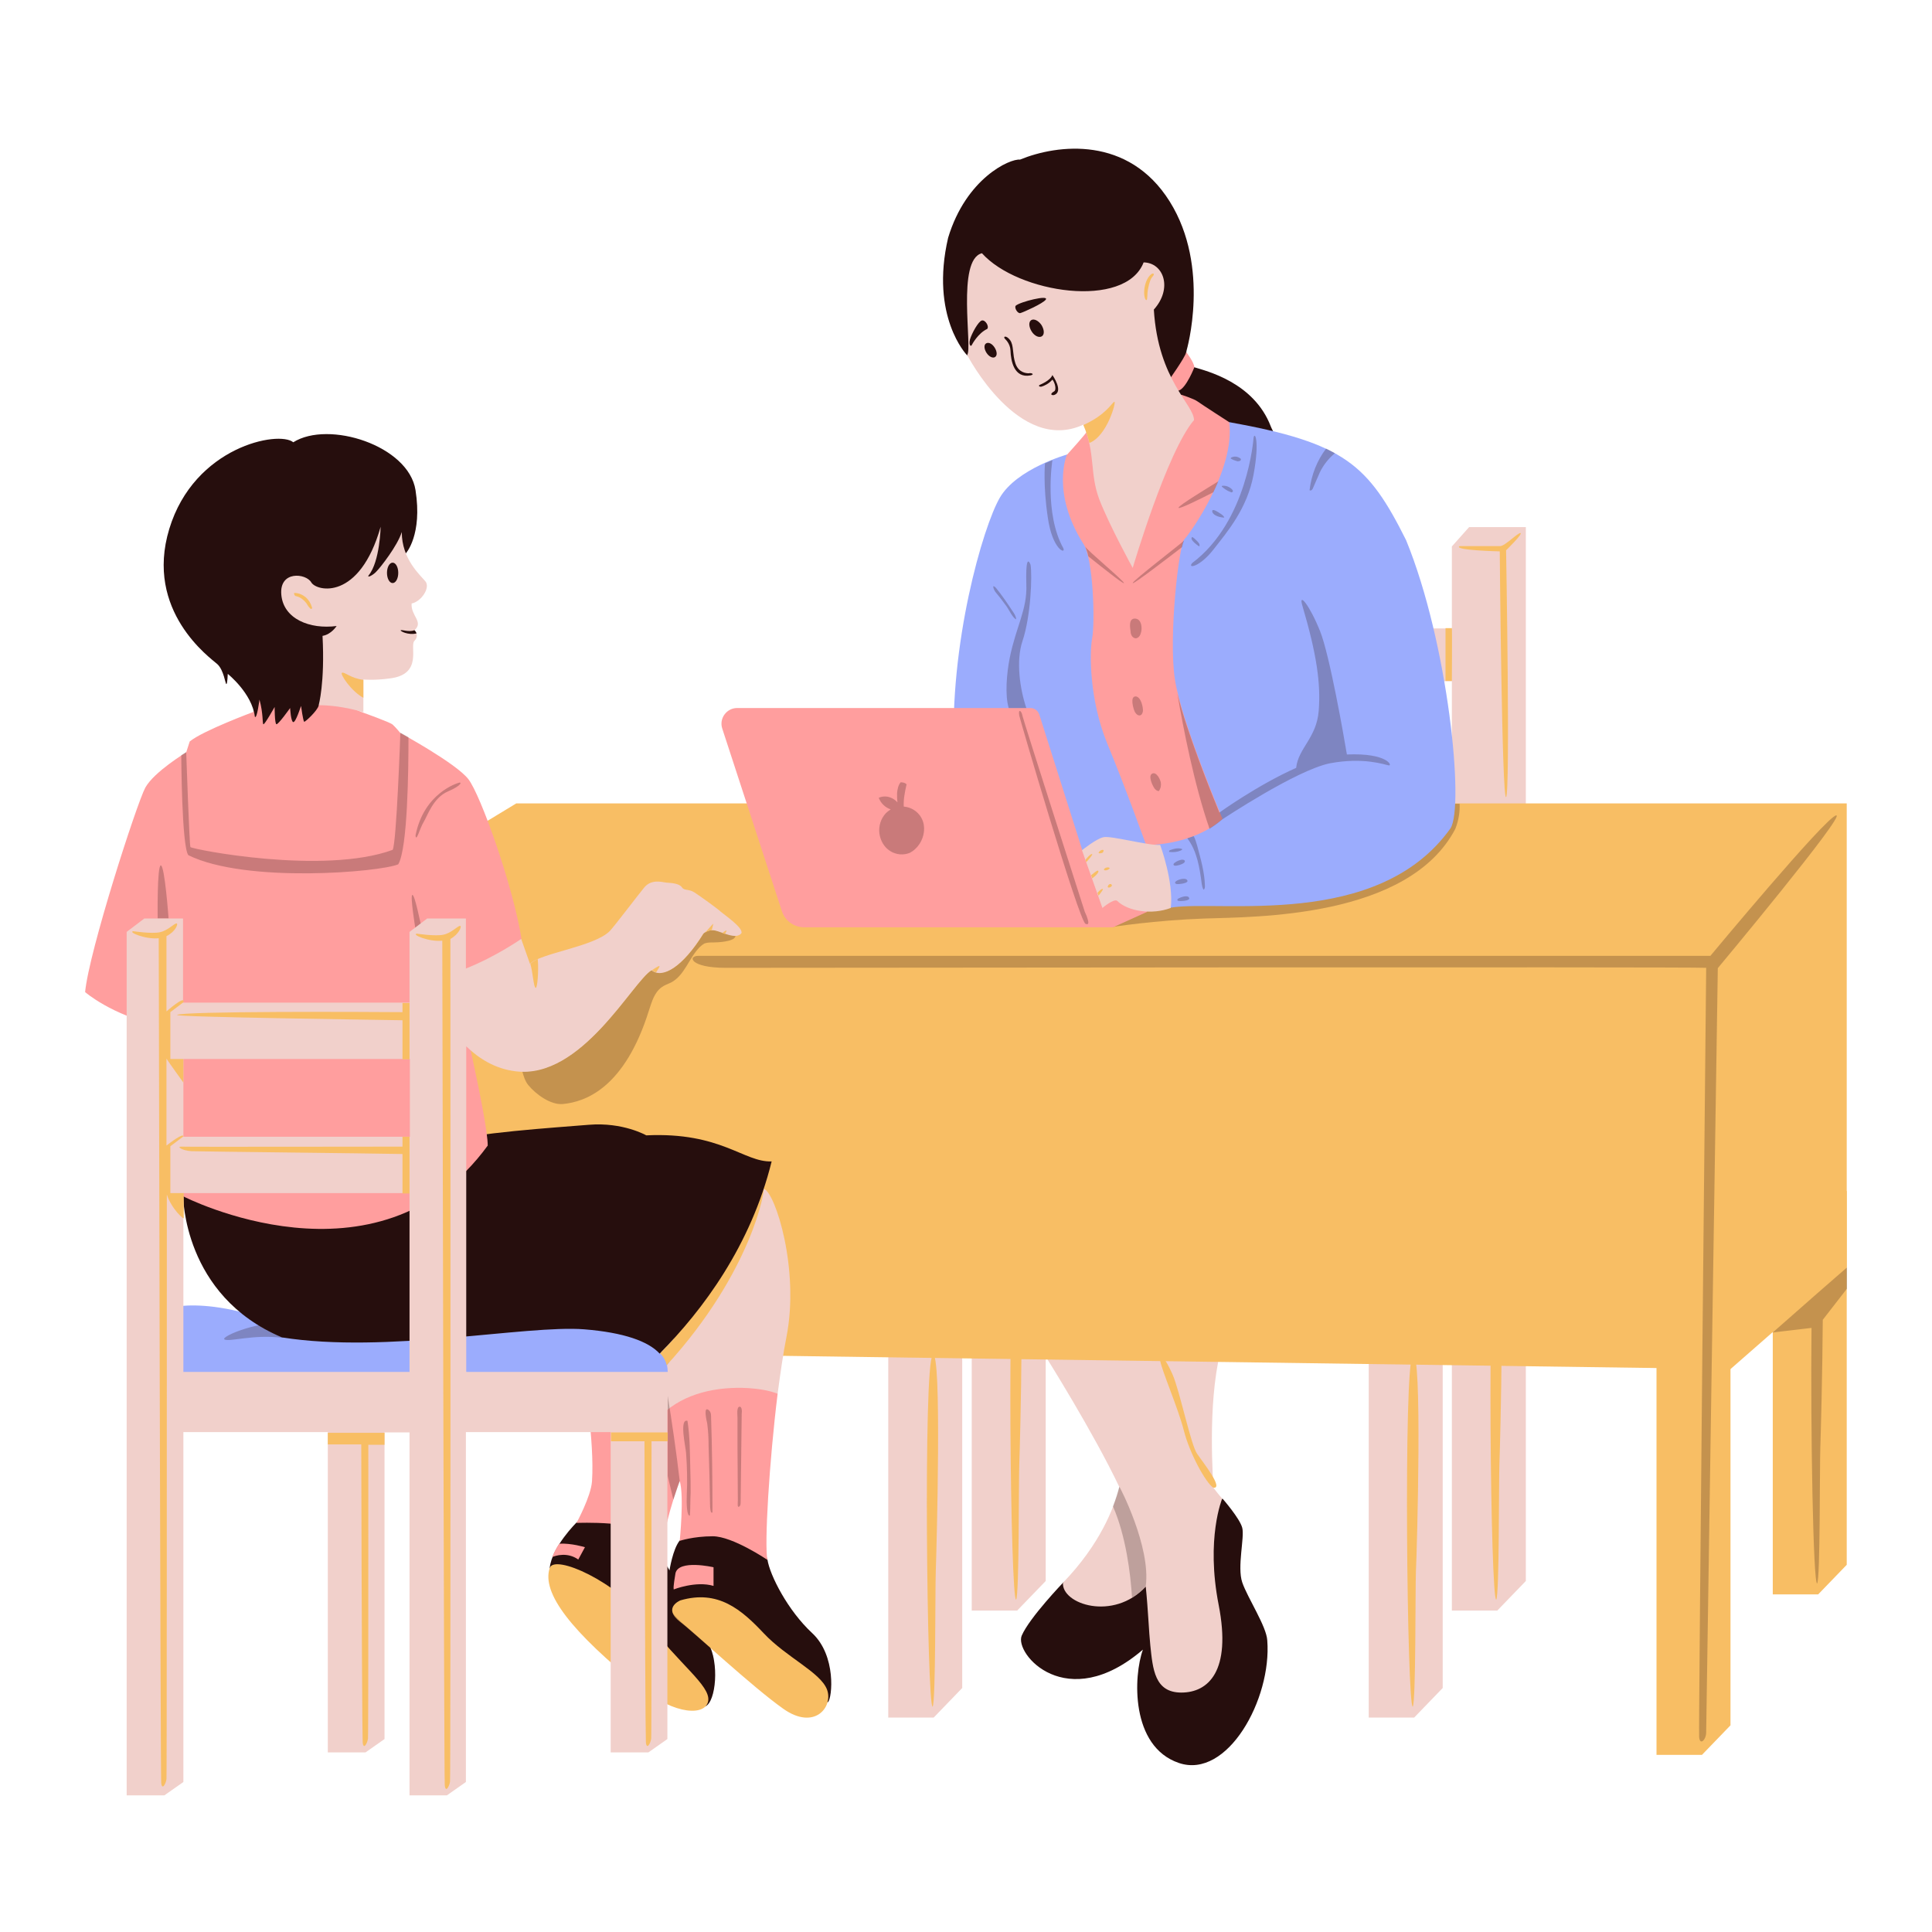
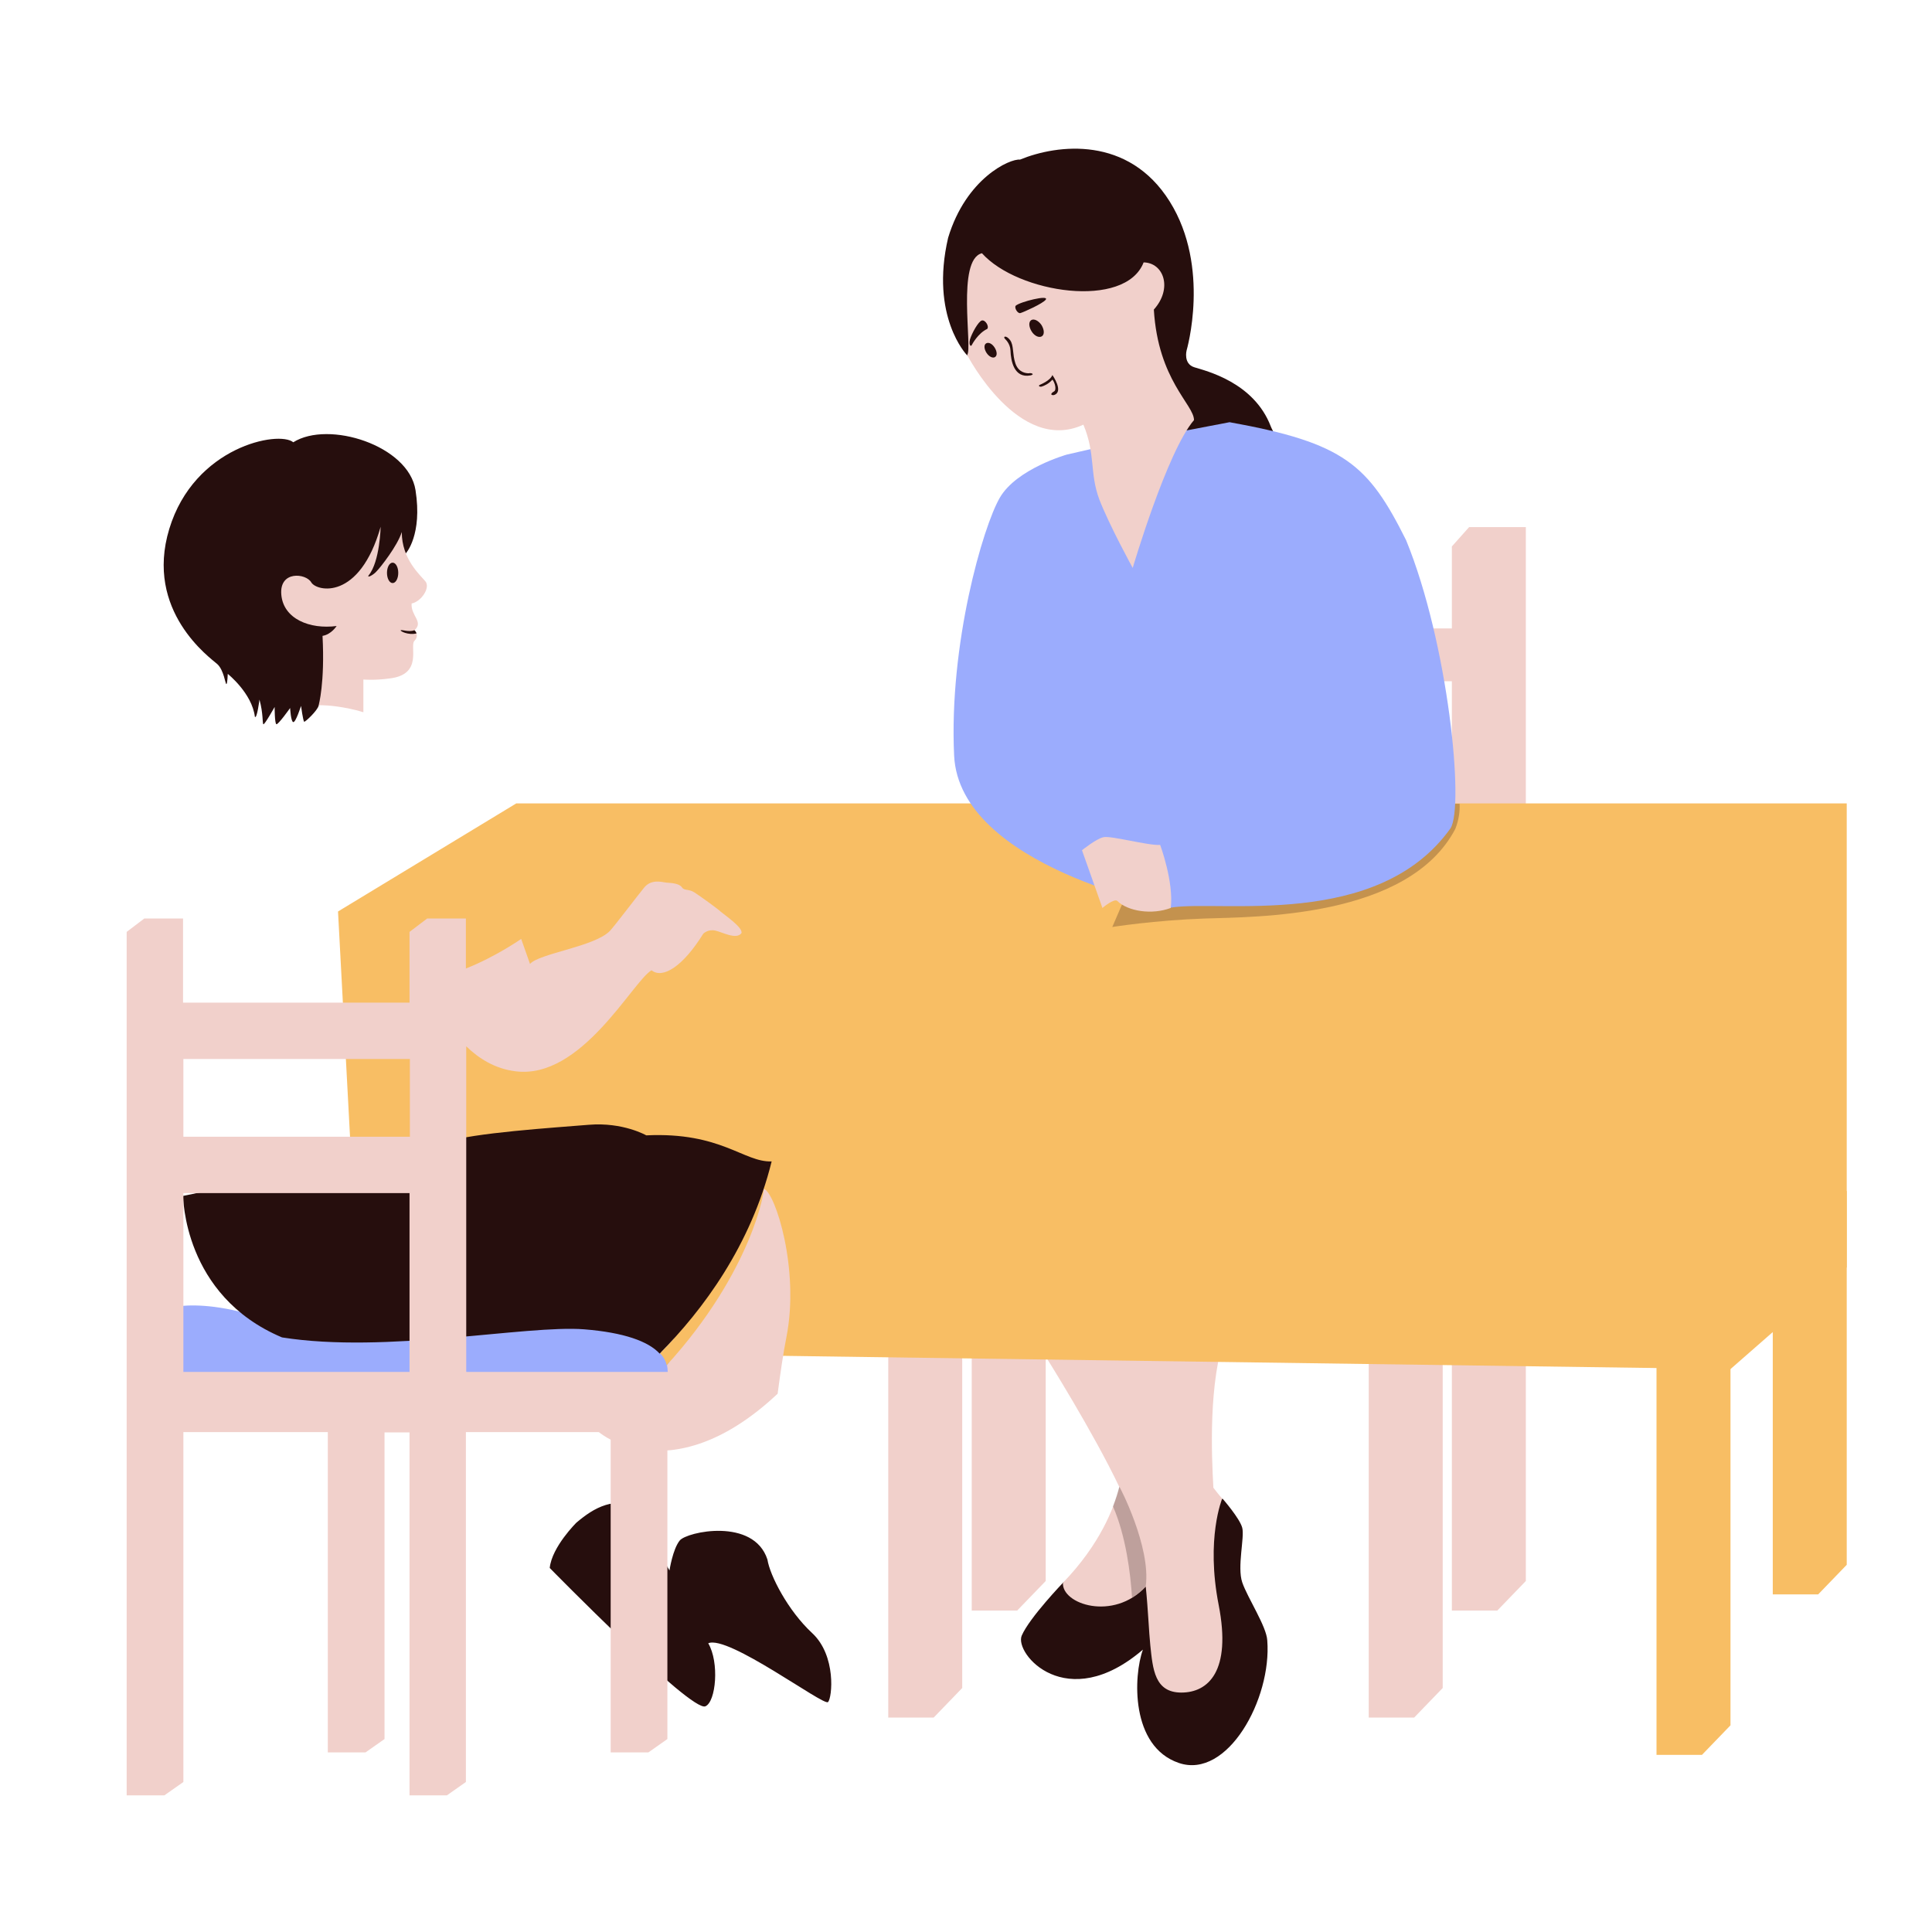
<svg xmlns="http://www.w3.org/2000/svg" width="500" viewBox="0 0 375 375" height="500" preserveAspectRatio="xMidYMid meet">
  <defs>
    <filter x="0%" y="0%" width="100%" height="100%" id="7036290e19" />
    <clipPath id="d8200a3c3f">
      <path d="M 65 155 L 358.52 155 L 358.52 266 L 65 266 Z M 65 155 " clip-rule="nonzero" />
    </clipPath>
    <clipPath id="d1292c9853">
      <path d="M 128 230 L 358.52 230 L 358.52 341 L 128 341 Z M 128 230 " clip-rule="nonzero" />
    </clipPath>
    <mask id="88bb5fc89c">
      <g filter="url(#7036290e19)">
        <rect x="-37.5" width="450" fill="#000000" y="-37.5" height="450" fill-opacity="0.247" />
      </g>
    </mask>
    <clipPath id="a1777796a5">
      <path d="M 0.52 1 L 69 1 L 69 155.559 L 0.52 155.559 Z M 0.52 1 " clip-rule="nonzero" />
    </clipPath>
    <clipPath id="3d0be99752">
      <rect x="0" width="70" y="0" height="156" />
    </clipPath>
    <clipPath id="1d08ad375e">
-       <path d="M 16.52 68 L 239 68 L 239 309 L 16.52 309 Z M 16.52 68 " clip-rule="nonzero" />
-     </clipPath>
+       </clipPath>
    <clipPath id="4218c6541f">
      <path d="M 30 84 L 358.52 84 L 358.52 339 L 30 339 Z M 30 84 " clip-rule="nonzero" />
    </clipPath>
    <mask id="ec3729a018">
      <g filter="url(#7036290e19)">
        <rect x="-37.5" width="450" fill="#000000" y="-37.5" height="450" fill-opacity="0.247" />
      </g>
    </mask>
    <clipPath id="79ddf598a2">
      <path d="M 0.238 0 L 328.52 0 L 328.52 254.398 L 0.238 254.398 Z M 0.238 0 " clip-rule="nonzero" />
    </clipPath>
    <clipPath id="22611fb556">
      <rect x="0" width="329" y="0" height="255" />
    </clipPath>
    <clipPath id="7488dbb284">
      <path d="M 24 49 L 232 49 L 232 348.656 L 24 348.656 Z M 24 49 " clip-rule="nonzero" />
    </clipPath>
  </defs>
  <path fill="#9bacfd" d="M 30.602 254.535 C 30.602 254.535 37.988 250.641 54.602 257.199 C 66.156 261.707 109.23 249.547 117.711 252.961 C 122.566 253.918 126.871 258.84 128.648 262.867 C 129.266 264.168 139.316 272.57 139.316 273.527 C 139.316 273.938 128.309 267.309 125.914 267.855 C 108.547 271.684 34.637 277.082 32.312 270.043 C 29.645 262.051 30.602 254.535 30.602 254.535 Z M 30.602 254.535 " fill-opacity="1" fill-rule="nonzero" />
  <path fill="#260e0d" d="M 237.293 290.883 C 237.293 290.883 240.645 294.707 241.121 296.551 C 241.602 298.398 240.098 304.137 241.121 307.145 C 242.148 310.148 245.84 315.684 245.977 318.418 C 246.867 329.758 238.25 345.402 228.816 342.191 C 219.379 338.98 219.996 325.25 221.84 320.191 C 207.004 332.902 196.816 320.945 198.32 317.461 C 199.824 313.977 206.391 307.145 206.391 307.145 Z M 131.934 299.012 C 130.562 300.719 129.949 304.82 129.949 304.82 L 128.719 302.703 C 128.172 301.746 127.215 300.242 126.668 299.285 C 126.461 298.945 126.258 298.535 125.984 298.262 C 125.641 297.852 125.164 297.645 124.754 297.305 C 123.66 296.484 123.043 295.188 122.293 294.094 C 121.539 293 120.375 291.906 119.008 291.84 C 118.531 291.84 118.051 291.977 117.574 292.113 C 115.387 292.793 113.609 294.094 111.898 295.527 C 111.898 295.527 107.113 300.242 106.703 304.34 C 106.703 304.34 134.188 332.422 136.922 331.191 C 138.973 330.305 139.656 322.652 137.469 318.961 C 141.297 317.254 159.895 331.191 160.715 330.371 C 161.535 329.555 162.359 321.355 157.641 316.98 C 152.922 312.609 149.434 305.777 148.957 302.703 C 146.289 294.504 133.301 297.305 131.934 299.012 Z M 131.934 299.012 " fill-opacity="1" fill-rule="nonzero" />
  <path fill="#f1d0cb" d="M 296.164 102.309 L 296.164 171.93 L 281.805 171.93 L 281.805 132.234 L 240.848 132.234 L 240.848 121.984 L 281.805 121.984 L 281.805 106.066 L 285.156 102.309 Z M 188.613 312.609 L 197.434 312.609 L 202.973 306.871 L 202.973 234.309 L 188.613 234.309 Z M 172.41 333.379 L 181.227 333.379 L 186.766 327.641 L 186.766 255.012 L 172.41 255.012 Z M 265.668 333.379 L 274.488 333.379 L 280.027 327.641 L 280.027 255.012 L 265.668 255.012 Z M 281.805 312.609 L 290.625 312.609 L 296.164 306.871 L 296.164 234.309 L 281.805 234.309 Z M 220.199 252.961 C 220.062 253.234 219.859 255.488 219.586 258.703 C 214.117 259.453 203.039 263.414 203.039 263.414 C 203.039 263.414 212.203 277.969 217.262 288.629 C 216.234 292.727 213.5 299.766 206.32 307.211 C 206.047 311.379 216.098 314.727 222.391 307.961 C 222.867 312.676 223.004 316.844 223.277 319.371 C 223.758 323.949 224.098 328.527 229.293 328.527 C 234.492 328.527 239.07 324.43 236.543 311.516 C 234.012 298.602 237.227 290.883 237.227 290.883 C 236.746 290.336 236.133 289.582 235.516 288.766 C 235.176 282.547 234.492 268.266 237.977 258.566 C 241.668 248.246 220.68 252.004 220.199 252.961 Z M 220.199 252.961 " fill-opacity="1" fill-rule="nonzero" />
  <g clip-path="url(#d8200a3c3f)">
    <path fill="#f8be64" d="M 68.891 238.477 L 65.609 176.918 L 100.207 155.941 L 358.449 155.941 L 358.449 245.992 L 335.887 265.738 L 139.93 263.004 Z M 68.891 238.477 " fill-opacity="1" fill-rule="nonzero" />
  </g>
  <path fill="#f1d0cb" d="M 152.648 259.52 C 152.035 262.598 151.484 266.422 150.938 270.52 C 129.949 290.266 114.633 278.105 114.359 275.715 C 114.293 274.895 114.223 274.348 114.223 274.348 C 114.223 274.348 114.977 274.074 119.762 270.25 C 123.523 268.812 129.605 266.285 129.605 266.285 C 129.605 265.809 129.539 265.398 129.469 264.988 C 141.848 247.906 143.762 244.422 148.273 230.758 C 150.461 231.441 155.246 246.336 152.648 259.52 Z M 152.648 259.52 " fill-opacity="1" fill-rule="nonzero" />
  <g clip-path="url(#d1292c9853)">
    <path fill="#f8be64" d="M 128.102 262.664 C 135.555 255.148 143.691 244.422 148.203 230.758 C 148.547 230.824 145.949 246.812 129.402 264.988 C 129.195 264.098 128.785 263.348 128.102 262.664 Z M 335.887 262.324 L 321.527 262.324 L 321.527 340.621 L 330.348 340.621 L 335.887 334.883 Z M 358.449 231.168 L 344.094 231.168 L 344.094 309.465 L 352.91 309.465 L 358.449 303.727 Z M 358.449 231.168 " fill-opacity="1" fill-rule="nonzero" />
  </g>
  <g mask="url(#88bb5fc89c)">
    <g transform="matrix(1, 0, 0, 1, 215, 155)">
      <g clip-path="url(#3d0be99752)">
        <g clip-path="url(#a1777796a5)">
          <path fill="#260e0d" d="M 7.391 152.895 C 6.566 153.781 5.68 154.535 4.723 155.082 C 4.449 150.57 3.559 143.191 1.031 137.387 C 1.578 135.949 1.988 134.652 2.262 133.559 C 2.328 133.559 8.414 145.242 7.391 152.895 Z M 0.895 24.926 C 0.895 24.926 9.098 23.625 18.809 23.285 C 28.516 22.941 58.395 23.285 67.488 5.863 C 68.172 4.086 68.379 2.445 68.309 1.012 L 11.219 1.012 Z M 0.895 24.926 " fill-opacity="1" fill-rule="nonzero" />
        </g>
      </g>
    </g>
  </g>
-   <path fill="#f8be64" d="M 132.07 310.629 C 139.383 308.508 143.898 312.402 148.273 317.051 C 152.648 321.695 159.211 324.566 160.512 327.914 C 161.809 331.262 158.117 335.977 152.035 331.672 C 145.949 327.367 134.805 316.914 132 314.797 C 128.512 312.062 132.07 310.629 132.07 310.629 Z M 124.273 327.504 C 131.18 333.039 137.059 333.039 137.469 330.098 C 137.879 327.16 131.797 322.992 125.777 315 C 119.762 306.938 107.59 301.609 106.703 304.34 C 105.062 309.262 111.008 316.777 124.273 327.504 Z M 291.102 107.023 C 291.102 107.023 291.512 155.465 292.332 154.715 C 293.156 153.961 292.332 106.816 292.332 106.816 C 292.332 106.816 295.617 103.605 295.137 103.469 C 294.66 103.332 292.129 106 291.172 106 C 290.215 106 283.309 106 283.309 106 C 281.941 106.816 291.102 107.023 291.102 107.023 Z M 280.574 121.918 L 280.574 132.168 L 281.805 132.168 C 281.805 132.168 281.871 122.191 281.805 121.918 Z M 280.574 121.918 " fill-opacity="1" fill-rule="nonzero" />
  <path fill="#260e0d" d="M 247.48 85.707 C 247.277 86.527 246.457 87.074 245.566 87.211 C 244.746 87.414 243.859 87.277 243.039 87.141 C 239.617 86.664 236.199 86.391 232.781 86.254 C 229.637 86.184 226.285 86.184 223.551 84.543 C 222.117 83.656 221.02 82.426 219.723 81.332 C 218.492 80.242 216.988 79.285 215.277 79.285 C 213.434 79.215 211.723 80.309 210.012 81.059 C 206.664 82.426 202.492 82.359 199.551 80.172 C 198.391 79.352 197.434 78.191 196.477 77.164 C 193.742 74.16 190.938 71.359 187.656 68.898 C 187.656 68.898 180.477 61.453 184.031 46.148 C 187.52 34.602 195.996 30.773 197.98 30.98 C 205.297 27.973 219.039 26.332 227.039 39.109 C 235.039 51.887 230.32 68.012 230.32 68.012 C 230.32 68.012 229.637 70.605 231.824 71.289 C 234.012 71.973 243.379 74.16 246.66 82.77 C 247.07 83.793 247.824 84.68 247.48 85.707 Z M 54.738 259.59 C 74.977 262.801 102.121 257.129 113.402 258.02 C 121.059 258.633 125.848 260.34 128.035 262.734 C 136.445 254.262 145.742 241.758 149.777 225.43 C 144.375 225.633 140 219.688 125.438 220.371 C 125.438 220.371 120.922 217.777 114.293 218.32 C 107.66 218.867 91.66 219.895 86.602 221.672 L 35.527 232.125 C 35.594 232.125 35.457 251.461 54.738 259.59 Z M 54.738 259.59 " fill-opacity="1" fill-rule="nonzero" />
  <path fill="#9bacfd" d="M 238.66 81.949 C 261.02 85.98 265.602 90.215 272.918 104.836 C 281.121 124.855 284.266 156.625 281.531 160.793 C 267.445 180.539 236.746 174.594 227.242 176.168 C 227.242 176.168 186.219 168.242 185.195 146.652 C 184.168 125.062 190.801 102.172 194.082 96.57 C 197.363 90.969 207.074 88.234 207.074 88.234 L 213.297 86.801 Z M 238.66 81.949 " fill-opacity="1" fill-rule="nonzero" />
  <g clip-path="url(#1d08ad375e)">
    <path fill="#ff9e9e" d="M 230.25 68.352 C 230.25 68.352 231.754 70.266 231.824 71.289 C 231.824 71.289 230.25 75.32 228.816 75.801 C 227.312 76.277 226.766 73.953 226.766 73.953 C 226.766 73.953 230.047 69.375 230.25 68.352 Z M 210.969 83.727 C 210.969 84 207.074 88.301 207.074 88.301 C 207.074 88.301 203.996 95.543 210.219 105.453 C 212.27 108.32 212.543 120.961 211.996 123.832 C 211.449 126.699 211.449 135.789 214.867 144.191 C 218.355 152.594 222.457 164.004 222.457 164.004 C 222.457 164.004 231.207 164.277 237.293 158.949 C 237.293 158.949 229.363 140.227 228.062 131.961 C 226.766 123.762 228.816 105.727 229.91 104.633 C 231.004 103.539 239.754 91.242 238.594 81.949 C 238.594 81.949 233.191 78.465 232.441 77.918 C 231.688 77.371 229.293 76.621 229.293 76.621 Z M 220.609 170.496 L 210.082 165.031 L 201.738 138.727 C 201.465 137.906 200.781 137.426 199.961 137.426 L 143.078 137.426 C 141.023 137.426 139.52 139.477 140.203 141.457 L 151.762 176.852 C 152.375 178.762 154.152 179.992 156.137 179.992 L 216.031 179.992 L 222.664 176.988 Z M 101.23 182.246 C 99.59 172 93.301 154.305 90.906 151.227 C 88.516 148.152 77.711 142.277 77.711 142.277 C 77.711 142.277 76.754 141.117 76.207 140.637 C 75.66 140.16 70.465 138.316 70.465 138.316 C 70.465 138.316 57.473 132.848 54.535 133.395 C 51.594 133.941 49.746 134.078 49.199 138.18 C 49.199 138.18 39.422 141.801 36.824 143.918 L 36.141 146.035 C 36.141 146.035 29.918 149.793 28.211 152.867 C 26.57 155.875 17.27 184.641 16.52 192.562 C 16.52 192.562 21.578 197.004 30.945 199.125 L 35.527 232.191 C 35.527 232.191 73.336 251.664 94.668 222.352 C 94.668 217.297 88.789 192.562 88.789 192.562 Z M 150.938 270.52 C 149.16 269.84 147.18 269.566 145.266 269.43 C 139.246 269.086 132.754 270.383 128.445 274.621 C 127.691 275.371 127.008 276.125 126.121 276.672 C 123.316 278.172 120.035 276.328 116.891 275.852 C 116.07 275.715 115.25 275.715 114.43 275.781 C 114.703 278.242 115.18 283.504 114.906 287.535 C 114.703 290.473 111.898 295.598 111.898 295.598 C 111.898 295.598 115.113 295.461 118.461 295.734 C 121.812 296.008 128.719 302.77 128.719 302.77 C 127.965 297.852 131.934 287.465 131.934 287.465 C 132.82 290.402 131.934 299.082 131.934 299.082 C 131.934 299.082 134.531 298.191 138.359 298.191 C 142.188 298.191 148.957 302.77 148.957 302.77 C 148.34 299.902 149.297 283.844 150.938 270.52 Z M 130.77 308.508 C 130.77 308.508 135.078 306.801 138.496 307.824 L 138.496 304.203 C 138.496 304.203 131.727 302.633 131.109 305.367 C 131.043 305.914 130.633 307.961 130.77 308.508 Z M 112.242 302.703 L 113.539 300.309 C 113.539 300.309 110.871 299.492 108.547 299.629 C 108 300.445 107.523 301.336 107.18 302.223 C 107.797 301.949 110.121 301.199 112.242 302.703 Z M 112.242 302.703 " fill-opacity="1" fill-rule="nonzero" />
  </g>
  <path fill="#260e0d" d="M 61.852 136.949 C 61.645 137.906 59.25 140.16 59.047 140.09 C 58.84 140.023 58.43 137.016 58.43 137.016 C 58.43 137.016 57.406 140.227 56.926 140.16 C 56.449 140.09 56.312 137.426 56.312 137.426 C 56.312 137.426 53.988 140.707 53.645 140.57 C 53.305 140.434 53.305 137.223 53.305 137.223 C 53.305 137.223 51.32 140.773 51.117 140.57 C 50.91 140.434 51.117 138.52 50.363 135.789 C 50.363 135.789 49.883 139.613 49.473 139.137 C 48.926 134.559 44.211 130.801 44.211 130.801 C 44.211 130.801 44.141 132.781 43.938 132.781 C 43.73 132.781 43.457 130.047 42.16 128.887 C 40.859 127.727 28.004 118.637 32.859 102.652 C 37.715 86.664 54.125 83.52 56.926 85.844 C 63.766 81.539 79.285 86.457 80.652 95.137 C 82.02 103.812 78.805 107.363 78.805 107.363 " fill-opacity="1" fill-rule="nonzero" />
  <g clip-path="url(#4218c6541f)">
    <g mask="url(#ec3729a018)">
      <g transform="matrix(1, 0, 0, 1, 30, 84)">
        <g clip-path="url(#22611fb556)">
          <g clip-path="url(#79ddf598a2)">
-             <path fill="#260e0d" d="M 225.961 53.973 C 226.371 48.711 225.617 43.109 222.746 33.41 C 222.062 30.949 224.184 33.41 226.234 38.531 C 228.078 43.109 230.883 59.098 231.43 62.445 C 239.359 62.105 240.316 64.699 239.566 64.562 C 238.746 64.426 234.711 62.926 228.148 64.152 C 221.652 65.453 207.293 75.016 207.293 75.016 C 206.473 75.699 205.652 76.316 204.766 76.863 C 201.824 68.391 199.637 57.254 198.543 50.695 C 200.387 58.141 205.105 69.895 206.68 73.719 C 206.68 73.719 214.062 68.391 221.582 65.043 C 221.992 61.215 225.551 59.234 225.961 53.973 Z M 224.797 10.863 C 225.277 9.836 225.688 8.742 226.164 7.719 C 226.848 6.285 227.875 4.984 229.105 3.961 C 228.559 3.688 228.012 3.348 227.395 3.074 C 225.617 5.395 224.523 8.266 224.184 11.137 C 224.457 11.34 224.66 11.066 224.797 10.863 Z M 201.414 25.277 C 200.387 26.438 202.852 26.098 205.516 22.68 C 208.184 19.266 212.078 14.758 213.312 8.129 C 214.543 1.5 213.516 -0.41 213.312 1.023 C 213.312 1.09 212.148 17.215 201.414 25.277 Z M 202.781 22.066 C 202.852 21.863 202.852 21.656 202.715 21.453 C 202.578 21.246 202.441 21.109 202.305 20.973 C 202.027 20.699 201.754 20.426 201.414 20.223 C 200.73 20.77 202.781 22.066 202.781 22.066 Z M 205.312 15.371 C 205.516 16.121 206.953 16.465 207.637 16.465 C 207.566 16.191 207.293 15.984 207.02 15.781 C 206.68 15.574 205.105 14.414 205.312 15.371 Z M 209.141 11.543 C 209.277 11.477 209.344 11.34 209.277 11.203 C 209.207 11.066 209.141 11 209.004 10.863 C 208.523 10.453 207.84 10.18 207.156 10.316 L 207.156 10.453 C 207.637 10.863 208.184 11.27 208.797 11.477 C 208.934 11.543 209.07 11.613 209.141 11.543 Z M 210.645 5.465 C 210.781 5.395 210.918 5.258 210.848 5.121 C 210.848 5.055 210.711 4.918 210.645 4.918 C 210.164 4.574 209.48 4.508 208.934 4.848 L 208.867 4.984 C 209.277 5.258 209.688 5.395 210.164 5.531 C 210.371 5.531 210.508 5.531 210.645 5.465 Z M 205.516 11.543 C 205.859 10.863 206.133 10.18 206.473 9.426 C 204.492 10.656 198.816 14.074 198.746 14.551 C 198.746 14.961 203.262 12.707 205.516 11.543 Z M 199.43 22.203 C 199.566 21.59 199.703 21.18 199.84 20.906 C 199.703 21.18 189.859 28.695 189.859 29.172 C 189.859 29.582 197.105 23.98 199.43 22.203 Z M 188.148 29.172 C 188.285 28.832 180.832 22.68 180.629 22.066 C 180.832 22.543 181.105 23.227 181.242 23.98 C 183.637 25.895 188.082 29.445 188.148 29.172 Z M 176.391 22.41 C 172.629 15.645 174.27 5.328 174.27 5.328 L 172.836 5.941 C 172.836 5.941 172.426 10.109 173.383 16.465 C 174.27 22.75 176.938 23.637 176.391 22.41 Z M 165.312 33.613 C 165.793 34.227 166.543 35.938 167.227 36.211 C 167.227 35.664 166.887 35.117 166.543 34.637 C 165.52 33.066 164.492 31.562 163.332 30.129 C 163.195 29.992 163.059 29.789 162.785 29.789 C 162.785 30.195 162.988 30.539 163.195 30.879 C 163.945 31.77 164.629 32.656 165.312 33.613 Z M 165.996 43.656 C 165.383 46.73 165.039 50.969 165.793 53.426 L 169.211 53.426 C 167.98 49.805 167.16 44.34 168.457 40.445 C 170.098 35.594 170.371 27.668 170.031 25.621 C 169.551 24.391 169.074 24.594 169.211 29.445 C 169.414 34.297 167.227 37.574 165.996 43.656 Z M 167.844 54.93 C 167.91 55.41 179.398 94.695 180.695 95.309 C 181.996 95.926 180.559 92.988 180.559 92.988 C 180.559 92.988 168.664 55.887 168.457 54.93 C 168.32 53.973 167.57 53.426 167.844 54.93 Z M 47.711 58.211 C 47.711 58.211 46.961 79.867 46.207 80.961 C 32.738 85.879 7.168 80.824 6.961 80.414 C 6.758 80.004 6.141 61.969 6.141 61.969 C 6.141 61.969 5.801 62.172 5.184 62.582 C 5.184 62.582 5.254 80.211 6.551 81.988 C 17.766 87.52 43.816 85.266 47.301 83.762 C 49.148 80.621 49.285 65.246 49.285 59.098 C 48.328 58.551 47.711 58.211 47.711 58.211 Z M 25.832 173.199 C 21.664 171.762 12.5 175.453 13.594 176 C 14.688 176.477 19.133 174.977 24.738 175.656 C 24.738 175.59 30.004 174.633 25.832 173.199 Z M 102.957 231.477 C 101.18 229.977 100.633 229.156 100.633 229.156 C 98.855 227.309 99.949 220.75 99.949 220.75 L 99.605 220.137 L 99.605 229.77 C 101.934 232.777 106.238 236.328 108.562 238.105 C 108.426 237.285 108.152 236.465 107.879 235.781 C 107.812 235.781 104.805 233.051 102.957 231.477 Z M 99.605 194.035 L 99.605 202.508 L 100.699 207.086 C 101.383 204.969 101.934 203.465 101.934 203.465 C 101.246 197.523 100.359 191.645 99.605 186.93 Z M 103.914 210.16 C 103.984 209.82 103.984 206.746 104.051 205.789 C 104.051 204.219 104.051 202.645 103.984 201.074 C 103.914 198 103.914 194.789 103.438 191.781 C 101.797 191.305 103.094 196.906 103.164 198 C 103.367 200.734 103.438 203.535 103.301 206.266 C 103.23 207.633 103.301 210.434 103.914 210.16 Z M 107.812 207.906 C 107.812 208.523 107.879 209.957 108.289 209.547 C 108.289 203.328 108.223 197.113 108.016 190.895 C 108.016 190.484 107.949 190.074 107.676 189.801 C 106.375 188.57 107.195 191.988 107.266 192.262 C 107.469 193.766 107.539 195.266 107.539 196.77 C 107.676 200.461 107.742 204.148 107.812 207.906 Z M 113.488 189.051 C 112.941 189.188 113.145 190.758 113.145 191.098 C 113.145 192.875 113.145 194.652 113.145 196.43 C 113.145 199.98 113.215 203.602 113.215 207.156 C 113.215 207.633 113.078 208.66 113.418 208.453 C 113.762 208.316 113.762 207.84 113.762 207.496 C 113.828 201.824 113.898 196.086 113.965 190.414 C 114.035 190.008 114.035 188.914 113.488 189.051 Z M 1.219 83.969 C 0.465 83.969 0.602 94.285 0.602 94.285 L 2.723 94.285 C 2.723 94.285 1.973 83.969 1.219 83.969 Z M 50.035 89.707 C 49.559 89.773 50.652 96.402 50.652 96.402 L 51.68 95.309 C 51.609 95.309 50.516 89.57 50.035 89.707 Z M 58.926 67.98 C 58.926 67.98 52.293 69.824 50.652 78.16 C 50.789 79.594 51.473 76.793 52.227 75.562 C 52.977 74.336 54.07 70.852 56.941 69.621 C 59.812 68.391 59.676 67.637 58.926 67.98 Z M 197.789 45.09 Z M 196.902 81.305 C 196.902 81.371 197.039 81.371 197.105 81.371 C 197.789 81.441 198.543 81.371 199.156 81.098 C 199.293 81.031 199.43 80.961 199.5 80.824 C 198.746 80.484 197.789 80.758 197.039 81.031 C 196.969 81.168 196.902 81.234 196.902 81.305 Z M 198.27 84.035 C 198.746 83.969 199.227 83.832 199.703 83.559 C 200.113 83.285 200.047 82.941 199.637 82.875 C 199.156 82.805 198.406 83.148 198.062 83.422 C 197.926 83.488 197.723 83.695 197.789 83.832 C 197.789 84.035 198.062 84.035 198.27 84.035 Z M 198.406 87.59 C 198.746 87.656 201.004 87.453 200.387 86.77 C 199.977 86.289 198.406 86.77 198.133 87.18 C 198.062 87.246 198.062 87.383 198.133 87.453 C 198.27 87.59 198.336 87.59 198.406 87.59 Z M 198.816 90.867 C 199.156 90.938 201.141 90.867 200.797 90.254 C 200.523 89.637 199.09 90.184 198.746 90.391 C 198.609 90.457 198.473 90.594 198.543 90.73 C 198.543 90.801 198.68 90.867 198.816 90.867 Z M 203.602 88.684 C 203.875 88.547 203.875 88.203 203.875 87.93 C 203.809 85.266 203.055 82.738 202.371 80.141 C 202.164 79.527 202.027 78.844 201.688 78.297 C 201.551 78.363 200.457 78.707 200.457 78.707 C 202.371 81.234 202.852 84.445 203.262 87.59 C 203.328 88 203.398 88.34 203.602 88.684 Z M 142.887 73.105 C 142.547 73.309 142.203 73.582 141.93 73.855 C 140.973 74.879 140.492 76.383 140.699 77.82 C 140.902 79.184 141.586 80.414 142.75 81.168 C 143.914 81.918 145.418 82.055 146.648 81.508 C 146.988 81.305 147.332 81.098 147.605 80.824 C 148.902 79.664 149.586 77.82 149.312 76.109 C 148.973 74.062 147.262 72.695 145.418 72.559 C 145.348 71.121 145.621 69.758 145.965 68.254 C 145.691 67.91 145.211 67.844 144.801 67.844 C 144.324 68.457 144.188 69.211 144.117 69.961 C 144.117 70.578 144.117 71.121 144.188 71.738 C 143.844 71.328 143.434 71.055 142.957 70.852 C 142.203 70.508 141.312 70.508 140.562 70.852 C 140.973 71.941 141.863 72.762 142.887 73.105 Z M 190.406 39.898 C 191.02 39.898 191.363 39.285 191.5 38.668 C 191.703 37.781 191.566 36.211 190.406 36.074 C 189.039 35.938 189.312 37.711 189.449 38.602 C 189.449 39.148 189.789 39.832 190.406 39.898 Z M 190.473 51.172 C 189.242 51.105 189.996 53.633 190.27 54.18 C 190.406 54.383 190.543 54.59 190.746 54.727 C 190.953 54.863 191.227 54.93 191.43 54.793 C 191.703 54.656 191.773 54.316 191.84 54.043 C 191.91 53.359 191.5 51.309 190.473 51.172 Z M 193.688 66.137 C 192.801 66.477 193.621 68.254 193.895 68.73 C 194.098 69.141 194.508 69.551 194.918 69.551 C 195.262 69.141 195.398 68.527 195.328 67.98 C 195.262 67.363 194.508 65.793 193.688 66.137 Z M 326.398 74.266 C 324.348 74.605 301.988 101.527 301.988 101.527 C 301.988 101.527 107.676 101.527 105.555 101.527 C 103.438 101.527 103.914 103.852 110.82 103.852 C 117.727 103.852 298.23 103.645 301.168 103.852 C 301.168 103.852 299.664 251.359 299.801 253.137 C 299.938 254.914 301.168 253.684 301.168 252.25 C 301.168 250.746 303.426 103.918 303.426 103.918 C 303.426 103.918 328.449 73.926 326.398 74.266 Z M 105.828 99.82 C 106.102 99.547 106.375 99.34 106.719 99.137 C 107.266 98.93 107.812 98.93 108.426 98.93 C 109.246 98.93 112.461 98.793 112.734 97.77 C 112.734 97.699 112.734 97.633 112.734 97.562 C 111.504 97.562 109.793 96.746 108.836 96.539 C 107.469 96.266 106.582 97.152 106.582 97.152 C 102.547 103.645 98.648 105.969 96.531 104.262 C 92.906 106.379 83.539 124.277 71.367 123.938 C 71.645 124.895 71.918 125.852 72.531 126.602 C 74.035 128.445 76.906 130.496 79.23 130.293 C 83.609 129.883 91.266 127.215 95.984 112.047 C 96.531 110.41 97.008 108.633 98.445 107.609 C 98.992 107.199 99.676 106.992 100.223 106.719 C 102.891 105.352 103.711 101.938 105.828 99.82 Z M 323.734 166.16 L 322.09 167.598 L 314.094 174.633 L 321.613 173.746 C 321.406 193.969 321.953 223.555 322.707 223.348 C 323.324 222.461 323.188 200.527 323.324 196.977 C 323.391 195.062 323.734 182.898 323.801 172.172 L 328.52 166.094 L 328.52 161.992 Z M 323.734 166.16 " fill-opacity="1" fill-rule="nonzero" />
-           </g>
+             </g>
        </g>
      </g>
    </g>
  </g>
  <g clip-path="url(#7488dbb284)">
    <path fill="#f1d0cb" d="M 210.285 82.426 C 197.707 88.234 187.723 68.898 187.723 68.898 C 188.816 67.602 185.605 50.383 190.594 49.152 C 197.57 56.941 218.422 60.086 221.977 50.93 C 225.875 50.996 227.652 55.984 223.961 60.086 C 224.781 73.816 231.754 78.531 231.754 81.539 C 226.492 87.688 219.859 110.234 219.859 110.234 C 219.859 110.234 215.348 102.035 213.363 96.91 C 211.449 91.719 212.68 88.164 210.285 82.426 Z M 214.184 162.5 C 212.816 162.773 210.012 165.031 210.012 165.031 L 213.98 176.234 C 213.98 176.234 216.234 174.32 216.852 174.867 C 218.969 176.918 223.621 177.602 227.242 176.234 C 227.859 171.18 225.191 164.004 225.191 164.004 C 222.801 164.141 215.621 162.16 214.184 162.5 Z M 143.898 181.152 C 142.871 182.453 140.137 180.883 138.77 180.609 C 137.402 180.336 136.512 181.223 136.512 181.223 C 132.48 187.715 128.582 190.035 126.461 188.328 C 122.77 190.516 112.855 209.578 100.07 207.938 C 96.105 207.457 92.961 205.477 90.496 203.086 L 90.496 266.285 L 129.539 266.285 L 129.539 337.547 L 125.848 340.145 L 118.531 340.145 L 118.531 277.969 L 90.43 277.969 L 90.43 345.883 L 86.738 348.48 L 79.488 348.48 L 79.488 278.035 L 74.637 278.035 L 74.637 337.547 L 70.941 340.145 L 63.629 340.145 L 63.629 277.969 L 35.594 277.969 L 35.594 345.883 L 31.902 348.48 L 24.586 348.48 L 24.586 180.883 L 28.004 178.285 L 35.527 178.285 L 35.527 194.613 C 35.527 194.613 72.586 194.613 79.488 194.613 L 79.488 180.883 L 82.91 178.285 L 90.43 178.285 L 90.43 187.988 C 96.172 185.73 101.164 182.246 101.164 182.246 L 102.875 187.098 C 104.652 185.047 115.453 183.75 118.395 180.676 C 119.352 179.652 123.797 173.773 125.094 172.203 C 126.461 170.633 128.375 171.18 129.332 171.316 C 130.289 171.383 131.797 171.453 132.344 172.203 C 132.82 172.957 133.641 172.477 134.805 173.23 C 135.965 173.98 139.383 176.441 139.93 176.988 C 140.547 177.531 144.375 180.129 143.898 181.152 Z M 79.488 231.578 L 35.594 231.578 L 35.594 266.285 L 79.488 266.285 Z M 79.488 205.547 L 35.594 205.547 L 35.594 220.645 C 35.594 220.645 72.652 220.645 79.559 220.645 L 79.559 205.547 Z M 65.336 121.508 C 65.336 121.508 64.312 123.148 62.602 123.422 C 63.082 132.574 61.852 136.879 61.852 136.879 C 66.363 136.879 70.531 138.246 70.531 138.246 L 70.531 131.895 C 70.531 131.895 72.723 132.098 75.594 131.688 C 82.227 130.938 79.422 125.332 80.445 124.379 C 81.473 123.352 80.445 122.328 80.445 122.328 C 82.293 120.688 79.695 119.527 79.898 117.137 C 81.746 116.793 83.594 114.059 82.566 112.832 C 81.543 111.602 77.984 108.527 77.984 103.266 C 77.164 105.93 73.816 110.164 73.133 110.848 C 72.516 111.602 71.148 112.285 71.559 111.668 C 73.746 109.004 73.883 102.242 73.883 102.242 C 69.781 116.656 61.441 114.812 60.414 113.035 C 59.387 111.258 54.191 110.711 54.602 115.426 C 55.012 120.141 60.141 122.191 65.336 121.508 Z M 65.336 121.508 " fill-opacity="1" fill-rule="nonzero" />
  </g>
-   <path fill="#f8be64" d="M 197.844 284.117 C 197.707 287.672 197.844 309.602 197.227 310.492 C 196.133 310.766 195.383 244.012 197.227 242.305 C 199.074 240.594 197.98 280.566 197.844 284.117 Z M 227.586 266.762 C 226.082 263.414 224.988 262.254 225.191 264.098 C 225.465 265.945 228.68 273.324 229.773 277.629 C 230.867 282 234.012 287.809 235.516 288.766 C 237.566 288.969 233.602 283.98 232.371 282.203 C 231.141 280.496 229.02 270.043 227.586 266.762 Z M 216.305 77.984 C 215.824 78.121 214.801 80.445 210.285 82.496 C 210.832 83.727 211.176 84.887 211.449 85.98 C 214.938 84.613 216.715 77.848 216.305 77.984 Z M 223.621 53.117 C 222.32 53.867 221.703 56.738 222.32 58.102 C 222.73 58.582 222.664 57.762 222.73 56.805 C 222.73 56.395 223.141 54.277 223.621 53.801 C 223.961 53.457 224.168 52.98 223.621 53.117 Z M 213.09 168.992 C 212.953 168.926 212.27 169.473 211.789 169.879 L 211.996 170.496 C 212.75 169.949 213.5 169.129 213.09 168.992 Z M 213.023 173.297 L 213.227 173.844 C 213.773 173.16 214.184 172.613 214.047 172.547 C 213.844 172.477 213.434 172.82 213.023 173.297 Z M 211.996 165.781 C 211.652 165.645 210.695 166.875 210.695 166.875 L 210.832 167.352 C 211.516 166.602 212.133 165.852 211.996 165.781 Z M 215.551 171.59 C 215.348 171.59 215.141 171.727 215.074 171.93 C 215.074 172 215.004 172.066 215.004 172.137 C 215.004 172.203 215.074 172.273 215.141 172.273 C 215.211 172.273 215.277 172.273 215.348 172.273 C 215.484 172.203 215.688 172.137 215.758 172 C 215.824 171.93 215.824 171.93 215.824 171.863 C 215.824 171.793 215.758 171.727 215.688 171.656 C 215.758 171.59 215.688 171.59 215.551 171.59 Z M 215.414 168.516 C 215.277 168.379 215.074 168.309 214.867 168.379 C 214.664 168.379 214.457 168.516 214.32 168.652 C 214.254 168.719 214.254 168.789 214.32 168.855 C 214.32 168.926 214.391 168.926 214.457 168.926 C 214.801 168.992 215.211 168.789 215.414 168.516 Z M 214.047 164.961 Z M 213.844 165.031 L 214.047 165.031 C 213.98 164.961 213.91 164.961 213.844 165.031 Z M 214.047 164.961 C 213.707 164.961 213.297 165.234 213.227 165.578 C 213.363 165.645 213.57 165.645 213.773 165.578 C 213.91 165.578 214.047 165.508 214.117 165.371 C 214.184 165.234 214.254 165.098 214.184 164.961 C 214.184 165.031 214.117 164.961 214.047 164.961 Z M 89.336 179.719 C 88.855 179.652 87.695 181.086 86.055 181.426 C 84.414 181.77 80.926 181.223 80.926 181.223 C 79.762 181.359 83.25 182.863 85.848 182.59 C 85.848 191.473 86.191 344.926 86.328 346.496 C 86.465 348.07 87.215 346.77 87.352 345.812 C 87.488 344.855 87.422 189.832 87.422 182.246 C 89.062 181.359 89.676 179.789 89.336 179.719 Z M 78.121 196.457 C 70.602 196.391 35.117 196.254 34.363 197.004 C 34.227 197.414 70.531 197.895 78.121 198.031 L 78.121 205.613 L 79.488 205.613 L 79.488 194.684 L 78.121 194.684 Z M 35.594 231.578 L 33.066 231.578 L 33.066 222.488 L 35.594 220.578 C 35.594 219.824 32.93 221.875 32.312 222.352 C 32.312 216.273 32.312 210.535 32.312 205.477 C 32.586 205.957 35.594 210.125 35.594 210.125 L 35.594 205.547 L 33.066 205.547 L 33.066 196.457 L 35.594 194.547 C 36.004 193.043 32.312 196.32 32.312 196.32 C 32.312 196.32 32.312 196.391 32.312 196.457 C 32.312 188.328 32.312 182.93 32.312 181.699 C 34.023 180.883 34.637 179.309 34.297 179.242 C 33.816 179.172 32.656 180.609 31.016 180.949 C 29.371 181.289 25.887 180.746 25.887 180.746 C 24.723 180.883 28.211 182.383 30.809 182.109 C 30.809 190.992 31.152 344.449 31.289 346.02 C 31.426 347.59 32.176 346.293 32.312 345.336 C 32.383 344.723 32.383 279.746 32.383 231.852 C 33.27 234.652 35.867 236.973 35.664 236.359 L 35.664 231.578 Z M 78.121 222.559 C 70.738 222.559 36.211 222.625 35.254 222.559 C 34.227 222.488 35.184 223.309 37.168 223.445 C 38.945 223.516 71.012 223.855 78.121 223.992 L 78.121 231.645 L 79.488 231.645 L 79.488 220.645 L 78.121 220.645 Z M 125.094 278.035 L 118.598 278.035 L 118.598 279.746 L 125.094 279.746 C 125.164 314.863 125.301 337.477 125.367 338.16 C 125.504 339.734 126.258 338.434 126.395 337.477 C 126.461 337.07 126.461 314.727 126.461 279.746 L 129.605 279.746 L 129.605 278.035 Z M 63.629 280.359 L 70.121 280.359 C 70.191 315.203 70.328 337.477 70.395 338.16 C 70.531 339.734 71.285 338.434 71.422 337.477 C 71.492 337.07 71.492 315.137 71.492 280.43 L 74.637 280.43 L 74.637 278.105 L 63.629 278.105 Z M 181.023 263.074 C 179.176 264.781 179.93 331.465 181.023 331.262 C 181.637 330.371 181.5 308.441 181.637 304.887 C 181.773 301.266 182.871 261.367 181.023 263.074 Z M 274.215 263.074 C 272.367 264.781 273.121 331.465 274.215 331.262 C 274.832 330.371 274.695 308.441 274.832 304.887 C 275.035 301.266 276.129 261.367 274.215 263.074 Z M 290.418 242.305 C 288.574 244.012 289.324 310.695 290.418 310.492 C 291.035 309.602 290.898 287.672 291.035 284.117 C 291.172 280.566 292.266 240.594 290.418 242.305 Z M 57.68 115.77 C 58.363 115.973 58.977 116.453 59.457 117.066 C 59.66 117.41 59.867 117.75 60.141 118.023 C 60.207 118.16 60.344 118.227 60.48 118.16 C 60.617 118.09 60.617 118.023 60.551 117.887 C 60.344 117.137 59.934 116.453 59.32 115.906 C 58.703 115.426 57.953 115.086 57.133 115.086 C 56.996 115.152 57.133 115.496 57.27 115.633 C 57.336 115.699 57.473 115.699 57.68 115.77 Z M 102.941 187.098 C 103.422 188.668 103.559 191.609 103.969 191.746 C 104.309 191.883 104.582 188.465 104.379 186.141 C 103.695 186.484 103.215 186.758 102.941 187.098 Z M 127.965 187.508 C 127.691 187.508 126.531 188.328 126.531 188.328 C 126.805 188.531 127.078 188.668 127.352 188.738 C 127.691 188.191 128.172 187.508 127.965 187.508 Z M 138.426 179.309 C 138.289 179.379 137.332 180.539 136.785 181.086 C 137.059 180.883 137.539 180.609 138.152 180.539 C 138.289 179.926 138.496 179.242 138.426 179.309 Z M 140.203 181.086 C 140.34 181.152 140.547 181.223 140.684 181.289 C 140.957 180.883 141.094 180.609 140.957 180.609 C 140.887 180.609 140.547 180.812 140.203 181.086 Z M 70.531 135.445 L 70.531 131.961 C 67.934 131.621 66.84 130.32 66.363 130.594 C 65.953 130.801 68.141 134.148 70.531 135.445 Z M 70.531 135.445 " fill-opacity="1" fill-rule="nonzero" />
  <path fill="#260e0d" d="M 200.031 72.863 C 196.816 73.477 196.203 70.059 196.133 68.012 C 196.066 66.645 195.109 65.824 195.109 65.824 C 194.562 65.277 195.312 65.004 196.066 66.027 C 196.816 67.055 196.477 68.762 197.09 70.539 C 197.707 72.316 199.141 72.453 199.688 72.453 C 200.168 72.316 200.918 72.656 200.031 72.863 Z M 204.27 72.793 C 203.859 73.887 201.945 74.637 201.809 74.707 C 201.535 74.844 201.672 75.117 202.152 75.047 C 202.629 74.91 203.586 74.5 204.27 73.68 C 204.75 74.227 205.16 75.73 204.543 76.004 C 203.93 76.348 203.859 76.754 204.543 76.688 C 206.594 76.074 204.27 72.793 204.27 72.793 Z M 202.219 65.277 C 202.766 64.938 202.699 63.98 202.152 63.09 C 201.602 62.27 200.715 61.793 200.168 62.133 C 199.621 62.477 199.688 63.434 200.234 64.32 C 200.781 65.211 201.672 65.617 202.219 65.277 Z M 191.414 66.645 C 190.938 66.918 191.004 67.738 191.484 68.488 C 191.965 69.238 192.715 69.582 193.125 69.309 C 193.605 69.035 193.535 68.215 193.059 67.465 C 192.578 66.711 191.895 66.371 191.414 66.645 Z M 198.047 60.77 C 198.594 60.633 202.426 58.922 202.973 58.172 C 203.723 57.148 197.98 58.582 197.16 59.332 C 196.816 59.676 197.5 60.906 198.047 60.77 Z M 190.594 62.203 C 189.91 62.34 188.613 64.73 188.27 65.891 C 187.996 67.055 188.477 67.328 188.613 66.984 C 188.68 66.848 189.844 64.664 191.621 63.844 C 192.031 63.363 191.277 62.066 190.594 62.203 Z M 76.207 109.211 C 75.594 109.211 75.113 110.098 75.113 111.191 C 75.113 112.285 75.594 113.172 76.207 113.172 C 76.824 113.172 77.301 112.285 77.301 111.191 C 77.301 110.098 76.824 109.211 76.207 109.211 Z M 77.781 122.328 C 77.574 122.465 79.215 123.352 80.855 122.941 C 80.719 122.531 80.445 122.328 80.445 122.328 C 79.352 122.738 78.055 122.191 77.781 122.328 Z M 77.781 122.328 " fill-opacity="1" fill-rule="nonzero" />
</svg>